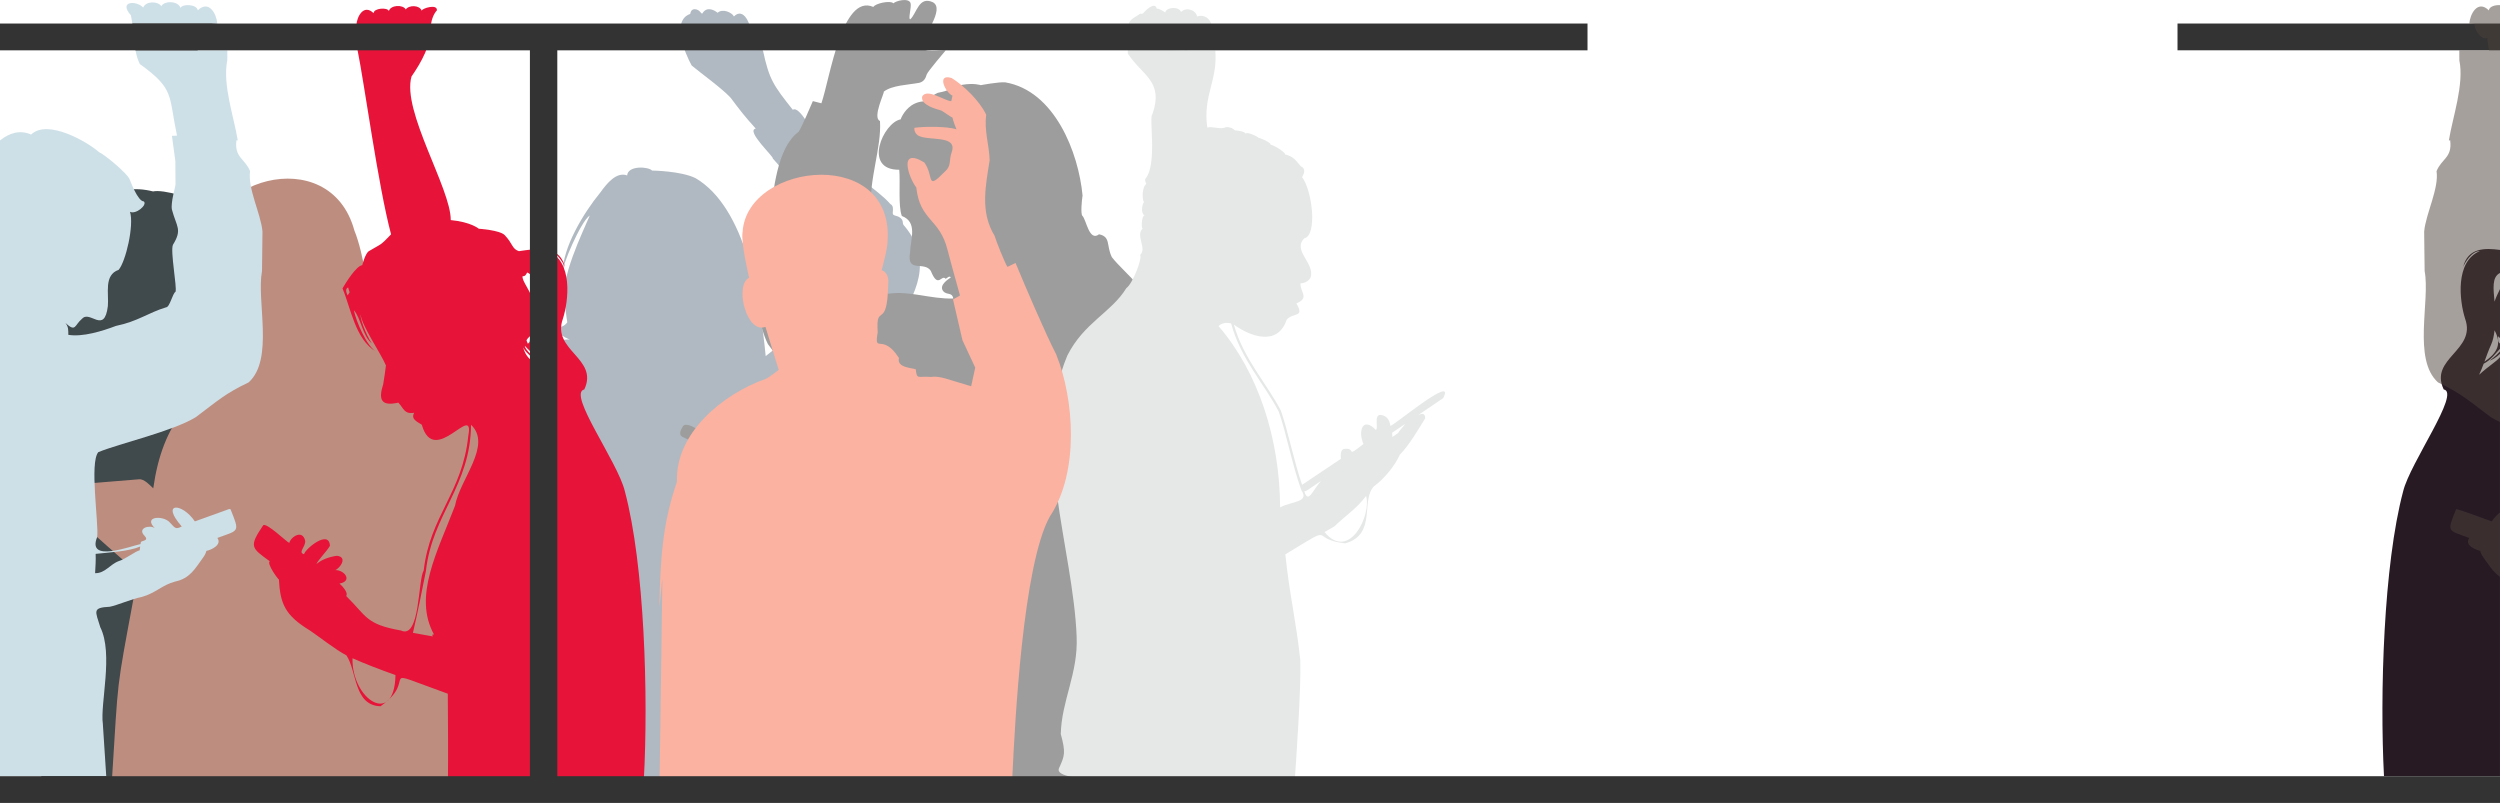
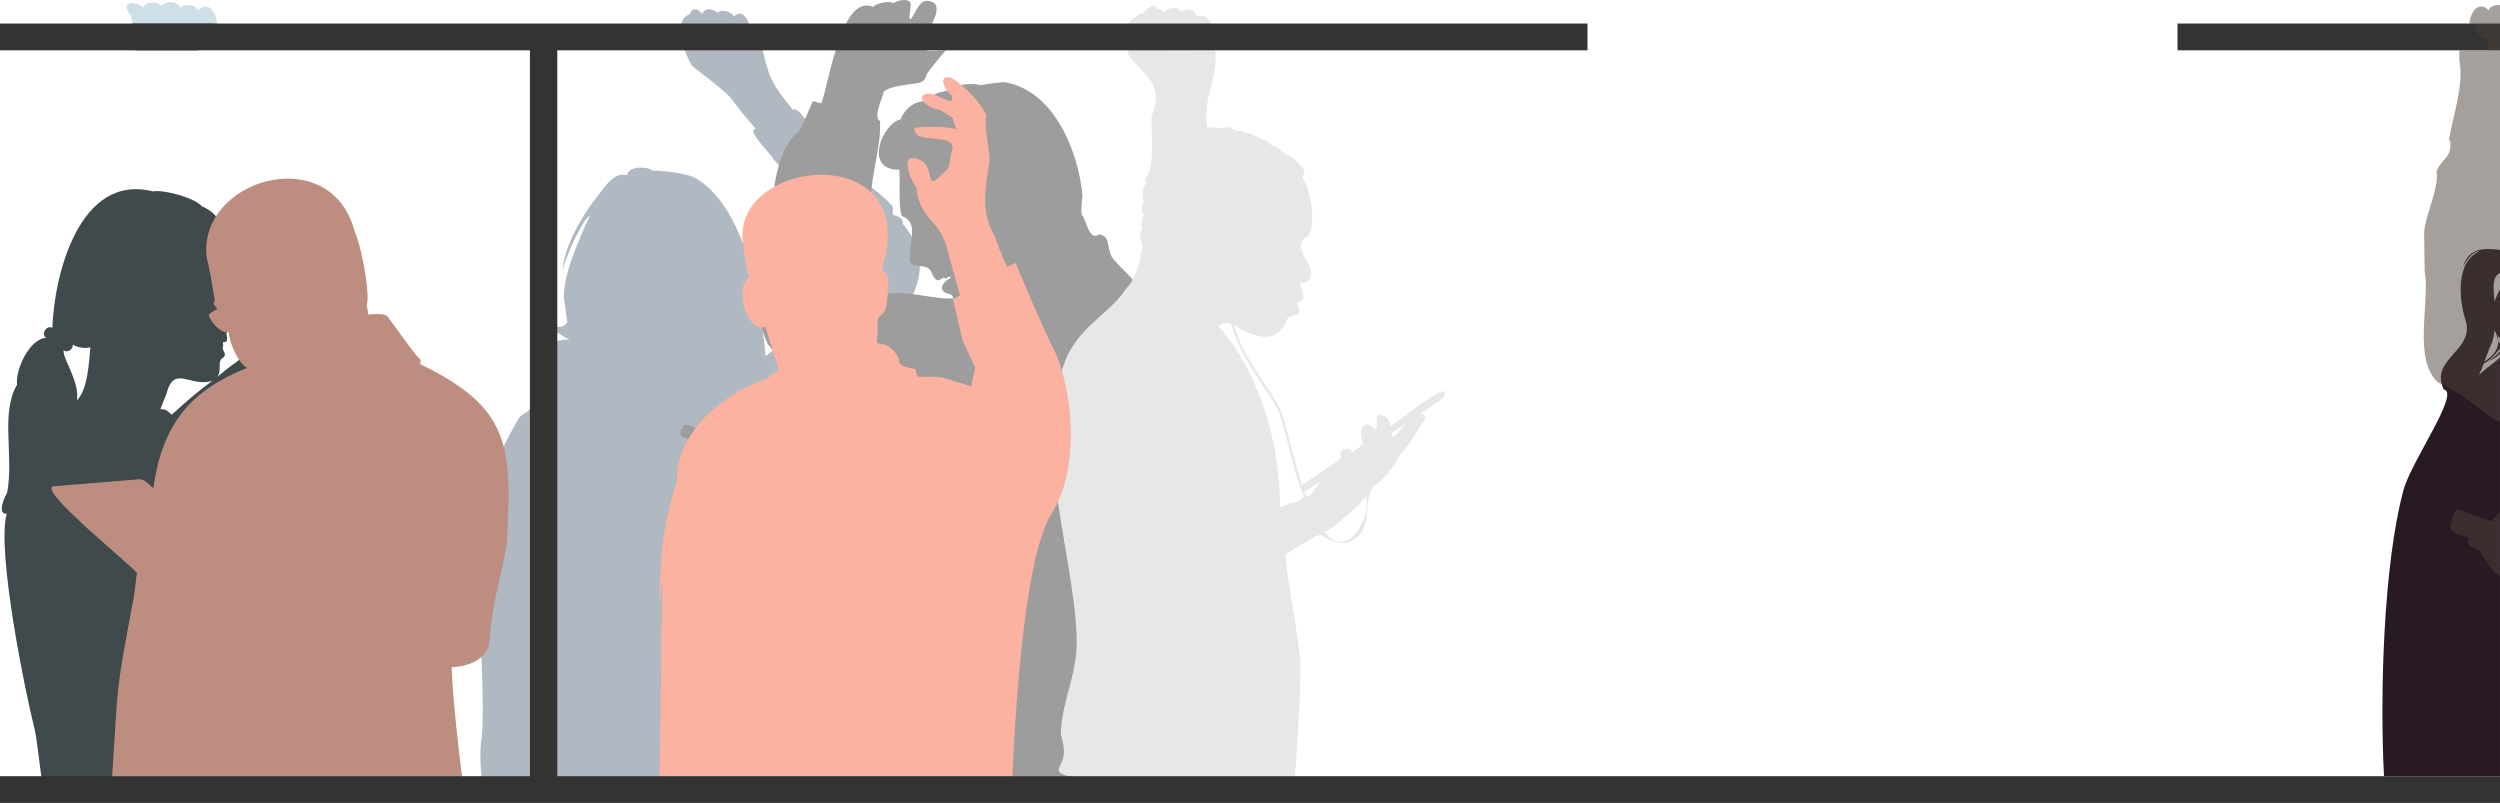
<svg xmlns="http://www.w3.org/2000/svg" viewBox="0 0 1920 616.65">
  <defs>
    <style>
      .cls-1 {
        fill: #fbb2a0;
      }

      .cls-1, .cls-2, .cls-3, .cls-4, .cls-5, .cls-6 {
        mix-blend-mode: multiply;
      }

      .cls-1, .cls-2, .cls-3, .cls-4, .cls-5, .cls-6, .cls-7, .cls-8, .cls-9, .cls-10, .cls-11, .cls-12 {
        stroke-width: 0px;
      }

      .cls-2 {
        fill: #cee0e7;
      }

      .cls-3 {
        fill: #b0b9c1;
      }

      .cls-4 {
        fill: #bd8e80;
      }

      .cls-5 {
        fill: #e71338;
      }

      .cls-6 {
        fill: #e6e8e8;
      }

      .cls-7 {
        fill: none;
      }

      .cls-8 {
        fill: #4e433d;
        opacity: .5;
      }

      .cls-13 {
        isolation: isolate;
      }

      .cls-9 {
        fill: #281a23;
      }

      .cls-10 {
        fill: #40494b;
      }

      .cls-11 {
        fill: #9d9d9d;
      }

      .cls-12 {
        fill: #333;
      }
    </style>
  </defs>
  <g class="cls-13">
    <g id="Layer_2" data-name="Layer 2">
      <g id="Layer_1-2" data-name="Layer 1">
        <g id="Isolation_Mode" data-name="Isolation Mode">
          <g>
            <path class="cls-10" d="m5.58,378.12c-5.24,9.64-5.88,16.98-.45,16.39-7.96,29.03,14.78,139.25,20.95,163.3,2.15,7.71,4.27,29.6,5.92,40.31,0,0,169.33,0,169.33,0-6.37-37.34-11.9-54.63-16-92.27,31.34,19.55,40.17-3.09,53.64-30.63,4.46-13.22,24.91-54.7,19.39-58.69,10.94-18.63-6.03-71.37,15.68-80.21-2.74.42-6.87,13.86,1.56,8.32-8.11,8.24,1.49,9.85,4.99,5.67-.97,2.3-5.87,5.54-2,8.89,3.87.12,24.31-6.05,16.63-13.4,2.94-1.33,2.4-11.91.16-12.13,3.04-2.97.82-10-3.54-10.37,9.82-6.23-6.93-13.88-8.25-13.62,1.98,13.45-9.1-2.39-27.93,13.31-6.19,5.63-8.21,39.93-11.17,45.62-13.35,25.68-28.5,52.25-40.98,74.53.7,4.32-2.25,9.81-6.76,1.12-1.12-3.37-5.63-.56-5.63-.56-4.91-5.76-16.58-39.63-17.71-47.97-9.71-20.05-7.49-22.23-17.51-48.79,14.06-16.95,30.69-36.79,33.42-39.09,4.86-4.09,15.4-5.82,17.38-7.06,8.94-6.15,19.98-18.5,26.83-25.37,6.72-2.39,17.35-3.84,24.74-4.63,17.29-10.51-21.07-5.25-24.88-4.28-.62-6.58,6.32-4.54,11.48-6.74,7.67-2.09,12.12-3.23,19.95-5.11,6.87-1.56,6.46-10.6-1.01-8.19-8.33,2.56-22.06,2.12-30.13,4.7,5.21-4.4,9.48-5.36,17.31-5.77,7.43-1.95,5.47-2.07,10.99-1.96,5.77-.16,15.67-9.69,3.6-9.86-7.29.92-21.61.03-28.04,1.95,3.55-7.67,27.03-13.26,18.25-23.76-4.92,2.4-16.1,8.4-21.97,10.45-5.33,4.87-20.13,17.04-25.63,20.53-4.73,3.42-11.4,18.09-15.16,24.52-8.11,9.92-9.72,8.26-26.12,22.17,3.88-5.13-.57-11.83,4.38-14.72,3.85-2.91-1.44-5.42.07-8.8.32-1.98-.9-3.35.93-3.15,3.47.03,1.79-4.98,1.58-6.97,1.75-2.37,4.91-2.31,8.26-3.21,13.67-8.7-12.48-23.67-7.29-36.1,3.47-8.37-3.34-31.5-10.43-40.19,1.54-.96,4.06-3.28,2.71-7.64-1.89-6.09-12.18-10.29-12.18-10.29-4.79-6.14-29.6-13.12-37.4-11.34-57.18-14.51-76.14,65.83-77.31,104.82-4.41-2.65-9.18,4.88-4.71,7.62-13.16.59-23.92,25.2-22.39,35.88-12.95,22.25-2.38,53.86-7.56,82.77Zm122.16-75.22c5.67-23.68,18.93-4.81,35.39-10.5-10.83,8.08-17.02,13.25-31.26,26.08-4.81-4.34-4.2-3.84-8.68-4.24,1.62-4.43,3.78-9.46,4.55-11.35Zm-78.83-33.9c2.82,2.4,7.48-.76,6.97-4.32,3.32,2.09,9.06,3.23,13.54,2.02-1.21,12.9-1.98,32.13-10.3,40.67,2.06-14.83-11.54-32.7-10.21-38.37Z" />
            <path class="cls-3" d="m370,566.71c-1.68,8.07-1.22,23.35.31,31.41.3-.99,35.77,2.18,32.69-1.66,6.71,1.53,187.82,2.25,201.33,1.66-.08-109.47-23.07-216.96,50.66-290.89,6.6-5.33,28.07-51.47,31.65-55.36,17.41-26.15,30.18-51.42,8.18-78.06-2.63-2.31-.24-3.9-3.25-6.39-3.01-2.49-6.16-1.18-5.93-4.05.23-2.87.56-5.46-1.87-6.68-4.91-5.77-13.67-12.08-18.86-16.35-.57-2.26-3.44-5.85-6.38-5.98,1.35-.83-29.27-28.17-31.85-31.22-2.21-.28-12.71-22.44-17.79-18.8-15.07-18.97-18.1-23.37-22.83-45.09-1.98-5.06-8.92-12.94-9.37-13.94.27-5.44-5.28-20.45-13.06-12.67-1.32-2.97-8.74-6.42-12.49-2.81,0,0-3.11-2.76-6.66-2.77-3.55-.01-5.16,3.41-5.16,3.41-1.19,0-1.81-3.2-5.83-3.43-3.21.08-3.38,3.64-3.38,3.64-14.66,5.1-4.24,29.95,1.09,39.62,8.01,6.64,23.03,17.41,29.83,24.66,7.31,9.73,10.87,14.42,19.39,23.8-8.01,1.58,14.21,21.88,13.08,22.96,6.05,6.46,30.38,36.51,34.55,42.94.19,2,.05,8.07,3.43,9.98,3.38,1.91,4.5,4.6,4.54,5.93.04,1.33,5.77,5.65,5.98,8.98-.75,9.29,3.17,14.47-3.42,21.36-3.98,1.55-5.72,3.1-6.97,6.59-6.39,9.88-14.19,23.4-19.01,33.62-1.85,4.92-18.07,17.05-24.54,22.39-4.31-43.97-15.12-113.83-53.86-136.69-11.44-5.6-33.42-5.83-33.42-5.83-2.72-3.1-18.58-4.07-19.13,3.73-8.17-2.97-15.43,5.91-20.63,13.16-13.36,16.26-28.98,42.65-28.93,61.74-1.1-4.45,14.22-40.1,20.86-44.1-4.9,11.85-23.84,49.66-19.13,68.08.98,8.58,1.86,13.91,1.86,13.91-4.61,6.57-12.07,2.95-15.4-1.87-1.25,5.16,15.65,15.34,17.64,15.03-15.59.03-23.36,6.92-27.95,17.64.39-1.64,14.22-11.14,17.26-9.19-4.44,2.47-12.1,13.03-13.53,18.76l8.79-2.71c-3.21,16.69-9.53,26.31-22.89,34.48-5.07,6.77-23.69,44.42-24.96,48.23-1.99,13.77-2.34,35.52,5.08,45.69-18.34,38.49-5.83,110.61-9.73,153.14Z" />
-             <path class="cls-11" d="m523.96,335.47c33.17,14.74,4.46,12.08,24.82,28.9,1.95,1.46,11.8,10.55,11.8,10.55,0,0,2.04,7.99,5.1,9.51,7.52,2.41,7.45,1.07,12.7,6.32,10.05,3.36,12.44,5.67,22.77,11.37-2.98,9.93-6.81,18.78.42,25.22.56,1.67,6.68,3.31,8.63,3.42,1.95.11,6.55,5.59,12.29,8.19,11.2,6.77,22.41,8.76,32.45,15.83,6.53,6.56,23.17,17.02,33.1,15.86,1.85.75,7.83,1.21,11.29,3.4,0,4.57-3.91,45-7.17,56.09-3.15,10.7-2.65,50.55-2.03,67.98h232.19c-.98-48.07-18.58-113.65-13.62-158.64,16.03-67.96,8.33-131.52-20.88-192.41-.16-19.9-24.72-37.56-33.91-49.57-4.43-8.95-.66-15.67-9.86-17.56-7.63,5.97-9.8-11.5-12.82-14.24-1.37-1.46-.41-12.1.18-15.5-3.1-33.26-21.56-80.46-59.32-86.94-4.82-.49-18.87,2.16-18.87,2.16,0,0-4.92-1.8-14.01-.32-15.13,4.13-7.38,3.88-19.01,6.21-4.53,2.06-9.74,6.45-9.74,6.45,0,0-5.75-.08-10.52,3.27-6.16,4.32-8.24,10.65-8.24,10.65-13.32,2.4-29.44,38.95-1.07,38.7.91,9.1-.94,28.07,2,35.5,12.33,4.74,6.66,17.83,6.27,28.13-2.66,16.06,10.88,6.19,15.97,14.04,5.78,14.34,8.15,2.15,11.46,6.11,1.01-.61,2.87-2.74,3.9-1.08-2.07,1.46-9.04,5.78-6.07,10.23,2.83,3.8,6.98.61,7.98,5.97-17.57.49-33.81-6.2-49.79-3.69-1.68-1.38-11.49-6.16-13.6-7.55-2.12-1.4-4.06,3.3-5.31,1.94-1.25-1.36-4.72-1.51-4.72-1.51,2.82-2.57,4.45-12.98,2-16.02,1.68-2.78,4.72-18.61,1.81-21.68,3.92-5.27,5.96-11.09,6.52-19.74-2.05-22.34,8.17-47.91,6.78-68.11-6.13-2.43,3.84-22.29,2.88-22.51,6.46-5.01,18.56-5.16,27.44-6.84,3.81-1.1,4.8-3.85,5.51-6.23.7-2.38,14.66-18.64,14.66-18.64-4.14-.53-17.44,2.82-18.58-3.55.01-5.9,18.75-28.33,8.54-33.51-10.72-4.74-12.15,8.55-17.17,13.18-1.94.23,1.16-9.66.17-12.5-1.61-4.32-11.61-1.51-13.11.23-2.6-2.47-14.06.1-15.43,2.8-24.16-10.62-33.32,54.99-39.91,73.99-3.99-1.03-6.57-1.68-6.57-1.68,0,0-10.07,23.98-11.38,23.92-16.34,12.42-18.86,45.76-21.53,64.79-8.59,28.16-15.42,69.48-1.63,97.86,10.36,13.94,23.66,31.86,40.11,38.73,25.65,6.54,61.05,12.45,86.54,21.6.72,25.02-8.21,56.22-8.02,77.11-13.5-8.51-25.48-11.66-41.17-14.78-5.1-2.24-10.13-5.79-11.94-8.5-4.58-4.81-18.98-6.96-24.7-8.22-8.82-6.25-6.99-3.46-15.37,2.5,0,0-11-5.91-11-5.91,2.33-6.94,8.36-17.22-2.19-20.15,3.77-2.15,5.01-9.63-.76-10.84-6.85-.39-18.89,14.09-23.2,16.94,3.9-6.82,10.5-14.91,16.21-20.7,1.64-20.78-23.62,5.05-29.52,13.56,0,0-8.33-4.47-8.33-4.47,1.79-5.19,6.56-12.5-1.44-14.62-5.11-.26-7.3,5.54-9.39,8.8-3.4-.49-18.86-13.91-21.48-7.13-1.43,2.14-2.94,5.89-.08,7.33Zm31.34,16.83c.09.19,6.41,3.07,5.87,3.53-1.18.21-5.62-2.86-5.87-3.53Z" />
+             <path class="cls-11" d="m523.96,335.47c33.17,14.74,4.46,12.08,24.82,28.9,1.95,1.46,11.8,10.55,11.8,10.55,0,0,2.04,7.99,5.1,9.51,7.52,2.41,7.45,1.07,12.7,6.32,10.05,3.36,12.44,5.67,22.77,11.37-2.98,9.93-6.81,18.78.42,25.22.56,1.67,6.68,3.31,8.63,3.42,1.95.11,6.55,5.59,12.29,8.19,11.2,6.77,22.41,8.76,32.45,15.83,6.53,6.56,23.17,17.02,33.1,15.86,1.85.75,7.83,1.21,11.29,3.4,0,4.57-3.91,45-7.17,56.09-3.15,10.7-2.65,50.55-2.03,67.98h232.19c-.98-48.07-18.58-113.65-13.62-158.64,16.03-67.96,8.33-131.52-20.88-192.41-.16-19.9-24.72-37.56-33.91-49.57-4.43-8.95-.66-15.67-9.86-17.56-7.63,5.97-9.8-11.5-12.82-14.24-1.37-1.46-.41-12.1.18-15.5-3.1-33.26-21.56-80.46-59.32-86.94-4.82-.49-18.87,2.16-18.87,2.16,0,0-4.92-1.8-14.01-.32-15.13,4.13-7.38,3.88-19.01,6.21-4.53,2.06-9.74,6.45-9.74,6.45,0,0-5.75-.08-10.52,3.27-6.16,4.32-8.24,10.65-8.24,10.65-13.32,2.4-29.44,38.95-1.07,38.7.91,9.1-.94,28.07,2,35.5,12.33,4.74,6.66,17.83,6.27,28.13-2.66,16.06,10.88,6.19,15.97,14.04,5.78,14.34,8.15,2.15,11.46,6.11,1.01-.61,2.87-2.74,3.9-1.08-2.07,1.46-9.04,5.78-6.07,10.23,2.83,3.8,6.98.61,7.98,5.97-17.57.49-33.81-6.2-49.79-3.69-1.68-1.38-11.49-6.16-13.6-7.55-2.12-1.4-4.06,3.3-5.31,1.94-1.25-1.36-4.72-1.51-4.72-1.51,2.82-2.57,4.45-12.98,2-16.02,1.68-2.78,4.72-18.61,1.81-21.68,3.92-5.27,5.96-11.09,6.52-19.74-2.05-22.34,8.17-47.91,6.78-68.11-6.13-2.43,3.84-22.29,2.88-22.51,6.46-5.01,18.56-5.16,27.44-6.84,3.81-1.1,4.8-3.85,5.51-6.23.7-2.38,14.66-18.64,14.66-18.64-4.14-.53-17.44,2.82-18.58-3.55.01-5.9,18.75-28.33,8.54-33.51-10.72-4.74-12.15,8.55-17.17,13.18-1.94.23,1.16-9.66.17-12.5-1.61-4.32-11.61-1.51-13.11.23-2.6-2.47-14.06.1-15.43,2.8-24.16-10.62-33.32,54.99-39.91,73.99-3.99-1.03-6.57-1.68-6.57-1.68,0,0-10.07,23.98-11.38,23.92-16.34,12.42-18.86,45.76-21.53,64.79-8.59,28.16-15.42,69.48-1.63,97.86,10.36,13.94,23.66,31.86,40.11,38.73,25.65,6.54,61.05,12.45,86.54,21.6.72,25.02-8.21,56.22-8.02,77.11-13.5-8.51-25.48-11.66-41.17-14.78-5.1-2.24-10.13-5.79-11.94-8.5-4.58-4.81-18.98-6.96-24.7-8.22-8.82-6.25-6.99-3.46-15.37,2.5,0,0-11-5.91-11-5.91,2.33-6.94,8.36-17.22-2.19-20.15,3.77-2.15,5.01-9.63-.76-10.84-6.85-.39-18.89,14.09-23.2,16.94,3.9-6.82,10.5-14.91,16.21-20.7,1.64-20.78-23.62,5.05-29.52,13.56,0,0-8.33-4.47-8.33-4.47,1.79-5.19,6.56-12.5-1.44-14.62-5.11-.26-7.3,5.54-9.39,8.8-3.4-.49-18.86-13.91-21.48-7.13-1.43,2.14-2.94,5.89-.08,7.33Zm31.34,16.83c.09.19,6.41,3.07,5.87,3.53-1.18.21-5.62-2.86-5.87-3.53" />
            <path class="cls-4" d="m102.97,457.29c-14.14,76.17-11.81,60.59-16.95,140.82,0,0,268.99,0,268.99,0-2.55-19.86-7.76-66.48-8.12-85.7,10.65-.3,28.38-4.82,29.15-21.35,1.52-25.73,7.9-44,13.14-72.26,4.36-76.33,3.05-105.41-66.52-139.18,0,0,.42-3.29.42-3.29-3.9-2.81-21.56-28.27-25.46-33.26-1.63-2.45-9.54-2.01-14.72-1.44l-1.3-7.59c2.58-4.37-1.91-38.49-9.45-57.07-18.92-69.43-121.56-38.81-113.32,21.76,1.74,4.18,5.22,26.8,6.16,32.02-2.35,2.85.53,4.35,2.05,6.57,0,0-6.57,2.87-6.57,4.92,1.1,4.89,9.75,14.75,15.19,12.73-.47,3.7,5.61,22.75,13.99,27.61-42.25,16.95-64.73,41.7-71.95,92.47-2.67-2.43-6.88-7.35-10.97-6.95,0,0-66.42,5.44-66.42,5.44-9.54,4.7,64.47,63.68,64.85,66.7-.89,6.39-1.69,12.52-2.21,17.04Z" />
-             <path class="cls-5" d="m207.18,431.02c-2.6,1.68,6.54,14.25,7.02,14.02,1,18.19,4.38,27.44,23.78,39.15,5.87,3.88,20.03,15.05,28.06,19.13,8.21,12.12,5.54,38.49,26.19,39.08,31.08-21.76-7.47-30.87,51.67-9.63.18,20.83.33,49.38.12,65.35,0,0,150.48,0,150.48,0,3.43-63.21.6-163.8-14.61-220.8-5.37-22.59-44.45-75.28-31.15-78.23,11.29-23.93-25.2-29.84-16.47-54.2,4.49-13.96,7.82-44.13-11.29-52.04,7.69-.04,13.8,13.4,13.16,13.42-3.99-19.81-23.52-14.89-35.66-13.37-5.45-1.85-4.44-5.58-10.93-12.38-3.86-3.81-19.83-4.84-19.83-4.84,0,0-5.93-5.15-21.55-6.65.18-24.16-37.74-83.81-30.14-110.25,7.73-11.27,15.22-24.53,14.95-38.44-.15-3.72,1.88-9.68,4.52-12.31.71-5.34-11.5-1.67-11.6.22-1.7-4.51-9.93-4.48-12.26-.98-2.17-3.94-11.72-3.48-12.98,1.22-1.06-3.05-11.76-2.25-11.71,1.66-7.66-7.48-12.83,2.71-13.24,8.97l3.5.19c-.18,3.28,4.28,11.37,8.84,9.44-.52,1.43,1.38,8.24,1.94,9.2l-13.44.27c5.33,26.03,15.93,104.97,25.79,141.75-8.33,8.7-6.68,6.81-17.07,12.92-2.83,1.85-5.06,10.77-5.06,10.77-4.54.42-12.66,13.45-15.18,17.84,6.39,15.1,9.77,39,25.64,48.5-7.51-4.89-15.13-23.2-16.96-31.78,5.42,5.67,6.85,20.7,14.27,25.75-2.07-1.16-9.73-18.12-9-22.56.36,8.07,15.76,30.28,19.41,39.29-.37,3.04-1.56,11.62-2.09,14.36-3.96,12.3-1.31,17.06,11.61,14.16,4.16,4.4,4.54,9.1,12.17,7.77-2.68,4.86,2.1,6.83,5.85,9.19,9.41,33.53,40.67-18.26,35.71,8.49-4.43,43.68-29.47,61.49-34.23,103.4-4.55,7.49-2.65,53.2-17.51,46.15-27.1-4.79-26.15-10.86-42.04-26.49,1.94-2.8-3.78-8.44-5.16-9.53,10.16-1.86,4.21-10.36-3.24-10.41,3.25-1.04,10.06-9.86,1.34-10.95-6.83.94-12.23,3.26-15.85,6.43,1.94-4.03,7.45-9.11,10.43-14.05-.58-12.96-19.06,2.39-19.88,6.4-4.87-1.29,1.09-5.39.91-10.17-2.07-9.38-11.35-2.85-12.25,1.54-2.27-1.02-17.2-15.55-19.99-13.64-11.13,16.49-9.28,17.38,4.98,27.68Zm214.38-143.21c-11.85-10.88-16.94-10.92-19.79-21.09,1.75,4.23,8.78,9.72,11.72,10.17-.6-.19-10.46-7.9-10.43-11.28,5.67,6.5,15.71,12.6,18.51,22.2Zm-17.17-26.24c.01-.92,1.73-2.46,2.55-3.39.07,2.49.38,4.59-1.58,5.77-.38-.86-.7-1.66-.97-2.38Zm13.1,16.24c-9.89-6.84-13.57-13.57-7.79-24.13.84,9.44,4.91,15.17,7.79,24.13Zm-16.17-65.66c2,.09,2.81-1.24,3.48-2.88,7.23,2.76,5.82,12.25,4.92,22.38-2.33-8.45-9.03-16-8.39-19.5Zm-134.33,14.72c-1.06-2.09-2.11-5.17.42-6.11,1.06,5.03,1.94,2.3-.42,6.11Zm60.13,211.5c4.91-43.55,34.29-65.22,34.64-112.12,16.42,15.58-8.6,41.74-12.3,62.16-13.55,35.42-32.32,69.51-16.19,98.81-.48.09-.94.17-1.39.26.17.42.34.86.52,1.29-5.4-.95-10.79-1.91-15.26-2.74,3.43-14.72,6.75-31.12,9.99-47.65Zm-23.39,80.09c-.77,40.16-33.73,18.72-33-12.92,8.4,3.8,20.63,8.51,33,12.92Z" />
            <path class="cls-6" d="m826.86,489.03c1.24,28.08-11.64,49.17-12.18,74.73,3.88,14.24,3.03,16.6-1.27,25.99-10.08,19.25,178.44,3.53,181.04,8.38.78-10.83,4.94-69.9,4.18-91.18-3.17-30.07-8.14-49.05-11.49-81.2,41.1-24.92,16.73-11.62,45.99-8.45,24.63-6.8,11.55-33.5,22.29-43.99,7.23-5.14,15.88-15.56,19.68-24.11,7.31-7.48,14.01-19.11,19.43-27.89.03-5.93-5.25-2.87-8.07-.68l21.86-14.82c10.61-19.8-39.75,22.71-40.55,21.18-.43-4.16-2.81-7.94-7.35-8.3-5.73-.45-1.44,10.74-3.81,11.46-10.09-10.5-13.87,1.06-9.47,10.84-14.87,11.65-4.43,2.49-15.15,3.79-2.83,1.09-2.37,5.8-2.17,7.59l-29.82,19.95c-6.31-18.27-11.02-42.14-16.24-56.85-10.72-20.82-28.81-39.94-36.13-66.13,13.19,9.54,33.79,16.53,40.57-3.86,5.09-5.7,14.03-1.31,7.43-12.42,10.34-4.42,2.85-8.44,3.15-15.39,1.67-.11,5.48-.74,7.63-4.27,4.05-10.97-14.1-20.81-4.77-30.31,10.25-2.23,6.24-36.74-1.64-47.06,1.4-2.39,3.26-6.46-.96-8.34-3.85-4.28-5.43-7.52-12.06-9.07,0-2.02-9.65-7.66-11.14-7.43.42-1.86-8.9-5.59-9.29-5.32-.08-.77-8.82-5.03-9.77-3.22-1.17-1.98-6.68-2.3-8.61-2.63-1.21-1.5-5.23-3.41-8.14-1.81-4.48.9-8.8-1.29-12.84-.24-3.45-24.96,8.09-35.73,6.19-59.16-2.95-.11-34.16.02-36.03-.72,1.81-.43,7.94.08,7.22-3.55,1.83.67-2.28,2.56,3.8,3.8,5.07.76,4.69-.63,5.07-1.65.47-3.48,1.02-6.27,2.66-8.86,8.45,4.7,9.28-9.48,14.18-8.87-.78-4.86-5.84-8.1-10.89-6.33-1.2-5.24-8.52-7.43-12.41-3.42-1.36-4.38-11.11-3.96-12.16.38-.18-.34-5.52-3.72-6.33-2.79-1.63-6.37-9.46,2.06-10.77,3.55-.13.38-2.15.13-2.15.13-1.43,1.61-8.99,4.26-8.61,8.61-.63,1.9-1.14,19.25-.76,22.16,11.26,17.01,27.67,21.18,18.87,46.36-2.98,1.85,3.9,37.78-5.13,49.33-1.3.81.43,4.32.43,4.32-3.39,2.16-3.29,12.02-1.85,13.98-1.3,1.62-2.63,8.24.39,10.15-1.9.33-2.79,9.42-1.36,10.13-5.73,5.27,3.52,15.22-1.94,20.27,1.84,2.48-5.7,22.12-10.57,25.5-11.59,18.86-32.54,26.35-45.39,51.89-27.79,66.53,4.48,147.42,7.23,215.87Zm252.3-163.47c-.51.99-5.33,6.21-5.26,6.83,0,.31-4.87,3.1-4.52,3.42l-.24-3.45,10.03-6.8Zm-41.15,27.9c-.59.47-2.35,1.65-4.65,3.15l4.65-3.15Zm-13.24,50.84c9.02-8.67,17.07-13.6,24.38-23.37,4.29,14.39-12.92,50.54-31.91,27.72,3.38-1.96,6.35-3.71,7.52-4.35Zm-20.95-27.67l10.64-7.21c-6.35,7.01-9.74,17.91-12.76,7.89.72-.02,1.46-.23,2.12-.68Zm-67.93-126.16c1.88-2.11,5.58-3.12,9.59-2.08,7.51,27.68,25.62,46.59,36.62,67.79,5.55,15.58,10.67,42.38,17.38,60.38,6.41,9.41-7.58,8.26-16.34,13.13-.25-52.34-16.54-103.49-47.25-139.21Z" />
            <path class="cls-1" d="m811.25,272.36c-7.94-15.29-23.7-51.97-31.32-70.41,0,0-6.24,3.02-6.24,3.02-2.37-3.95-8.55-19.59-9.85-23.86-11.13-18.29-6.97-37.86-3.79-58-.37-11.91-4.3-22.78-2.64-34.94-4.86-10.58-17.56-22.75-26.61-28.28-12.07-3.65-4.4,11.57.72,13.57-.24,1.08-.73,3.19-.96,4.27-5.35-.35-18.66-10.21-22.34-3.6-1.38,6.75,11.67,9.9,14.71,10.75,1.19.56,7.82,5.35,8.58,5.46-.01,1.08,2.83,8.72,3.07,9.01-6.91-2.46-25.72-2.24-32.31-1.2,0,0-.72,2.88,2.4,5.7,7.56,4.85,30.66-.66,26.36,12.61-2.59,7.27-.06,10.58-5.22,15.19-15.04,15.38-8.15,3.89-15.91-6.85-20.18-12.34-12.18,11.4-6.19,19.22,2.82,25.84,18.09,23.65,24.02,48.03.77,3.21,5.94,21.93,9.53,34.88l-5.36,3.05,7.25,31.26,9.82,21.09-3.12,14.31c-17.51-4.96-23.81-8.25-31-7.14-9.98-.84-10.65,2.37-11.53-5.8-2.22-1.27-14.86-1.03-12.92-8.74-12.82-20.06-19.23-2.33-16.32-19.91-1.67-23.24,7.44-.87,8.01-36.3,1.22-9.81-4.99-11.26-4.99-11.26,0,0,3.4-12.34,4.16-18.11,9.56-77.65-107.55-65.72-110.95-11.25-1.51,8.01,4.99,35.14,4.99,35.14-11.4,5.71-1.95,43.53,12.54,37.74l10.2,33.06s-6.8,5.41-9.82,6.85c-33.22,11.62-69.71,41.83-68.33,79.05-10.94,31.87-12.72,57.92-13.5,95.88.25.15,2.07-21.35,2.32-21.2l-2.12,152.8h270.84c2.02-42.73,8.15-163.53,28.84-200.75,22.84-34.17,18.66-90.51,4.95-124.31Z" />
          </g>
        </g>
        <g>
          <path class="cls-7" d="m1907.47,279.3c-1.12,2.99-2.28,5.91-3.52,8.5,7.91-7.26,12.81-9.7,16.04-13.55v-2.55c-2.73,2.66-6.12,4.88-7.97,5.17.39-.11,5.01-3.67,7.97-7.01v-2.04c-3.66,3.74-6.84,8.61-12.53,11.47Z" />
-           <path class="cls-7" d="m1915.81,231.66c.87-2.78,2.56-6.44,4.19-9.68v-12.36c-6.38,3.11-5.07,12.3-4.19,22.04Z" />
-           <path class="cls-7" d="m1918.58,258.18c-.07,2.41-.34,4.46,1.42,5.66v-4.2c-.39-.47-.87-.95-1.42-1.46Z" />
          <path class="cls-7" d="m101.59,18.07c-.29-2.17-.63-4.29-1.09-6.33-9.85-11.22,4.56-11.38,9.48-5.92,1.86-5.07,11.3-5.1,13.9-1.11,2.5-4.45,13.21-3.99,14.72,1.38,1.6-3.46,12.9-2.76,13.28,1.89,8.65-8.44,14.5,2.96,15.01,10.09h1052.32v20.56H151.79s0,.03,0,.04h22.81s-.04,5.86-.03,7.66c-3.82,18.58,5.23,43.87,8.04,61.48l-1.68.11s.66.07.66.07c-1.63,13.05,6.59,13.91,10.49,23.43-2,13.28,8.34,33.01,9.51,46.38.04,5.74-.39,25.81-.36,30.39-4.36,22.9,9.41,67.84-10.28,85.51-17.87,8.46-23.86,14.18-40.52,26.66-17.55,10.87-58.87,20.3-74.92,26.91-6.83,8.12.35,53.72-.84,65.14-8.31,20.16,25.48,7.09,33.28,5.45.05-.14.06-1.54.65-1.92,2.68-1.04,5.19-1.18,2.6-4.24-6.22-6.03,3.69-8.86,7.66-6.09-9.21-9.29,6.71-9.85,11.52-4.38,3.76,3.72,4.1,5.94,9.22,3.11-16.49-18.68.12-18.55,10.07-3.88l24.76-8.92s1.75-.95,2.65-.37c7.21,17.98,6.6,15.78-10.14,21.98,3.79,5.2-4.55,9.18-8.4,9.94,0,0-.61,2.66-2.45,4.99-6.36,8.83-10.27,16.22-21.56,18.56-10.11,2.66-14.78,8.81-25.7,11.85-6.84,1.26-19.53,6.62-24.47,7.51-13.75.71-11.1,3.23-7.32,15.72,10.22,20.5-.22,58.66,1.97,74.31.36,5.1,1.37,20.65,2.61,40.1h1749.31c-3.28-63.33-.3-162.37,14.72-218.8,5.28-21.91,44.4-75.93,31.14-78.24-11.32-23.95,25.2-29.87,16.48-54.2-4.48-13.95-7.82-44.1,11.29-52.04-6.39,0-11.64,9.16-12.9,12.34-.09.36-.18.7-.25,1.08-.1-.01,0-.42.25-1.08,3.71-15.21,17.05-14.76,28.37-13.27V38.63h-247.67v-20.56h247.67V0H0v18.07h101.59Z" />
          <path class="cls-7" d="m23.91,103.35c12.74-12.23,43.43,5.8,52.15,13.51,4.4,1.86,21.88,16.49,23.53,20.9.51,1,6.1,16.88,10.92,16.99,2.83,2.67-6.25,10.25-10.65,7.93,3.21,10.47-3.26,38.18-8.73,44.59-11.58,3.95-7.37,18.45-8.29,27.87-2.69,21.89-13.63,2.95-19.73,9.62-6.16,5.08-4.63,10.71-12.86,3.31,2.49,3.1,2.16,5.6,2.24,9.12,10.92,1.81,26.04-2.85,36.59-6.87,16.78-3.43,24.66-10.08,38.46-14.26,2.87-.02,5-10.76,7.28-11.92,1.24-3.64-4.14-31.44-1.99-36.11,7.28-11.85,2.85-13.52-.76-26.94-1.18-5.15,2.74-17.79,2.73-19.52-.01-1.72-.13-17.77-.13-17.77l-2.62-19.44s1.53-.07,3.89-.17c-6.64-31.5-1.71-35.55-28.58-55.01-1.59-3.26-2.6-6.83-3.31-10.54H0v69.28c7.13-5.77,15.35-8.35,23.91-4.55Z" />
-           <path class="cls-7" d="m107.27,422.63l.4-2.9c-8.77,3.78-23.57,4.48-34.22,5.64.2,4.93-.13,9.89-.41,14.84,7.91.09,11.23-6.82,18.46-9.39,4.59-1.35,12.47-7.43,15.77-8.19Z" />
          <path class="cls-7" d="m1915.82,253.68c-.45,4.21-1.3,8.09-2.74,11.22-1.72,3.74-3.35,8.35-5.05,12.91,9.88-6.84,13.57-13.57,7.79-24.13Z" />
          <rect class="cls-12" x="1672.33" y="18.07" width="247.67" height="20.56" />
          <path class="cls-9" d="m1891.37,206.25c.08-.37.17-.72.25-1.08-.26.66-.36,1.06-.25,1.08Z" />
          <path class="cls-9" d="m1891.63,205.18c1.27-3.18,6.51-12.35,12.9-12.34-19.1,7.94-15.77,38.08-11.29,52.04,8.72,24.33-27.8,30.25-16.48,54.2,13.27,2.3-25.86,56.33-31.14,78.24-15.02,56.43-18,155.47-14.72,218.8h89.09v-321.85c-3.23,3.85-8.14,6.29-16.04,13.55,1.24-2.59,2.39-5.51,3.52-8.5,5.68-2.86,8.87-7.74,12.53-11.47v-4c-1.77-1.2-1.5-3.24-1.42-5.66.55.51,1.03.99,1.42,1.46v-37.66c-1.63,3.24-3.32,6.9-4.19,9.68-.88-9.74-2.19-18.93,4.19-22.04v-17.7c-11.33-1.49-24.66-1.94-28.37,13.27Zm24.19,48.51c5.78,10.56,2.1,17.3-7.79,24.13,1.69-4.56,3.32-9.17,5.05-12.91,1.44-3.13,2.29-7.02,2.74-11.22Z" />
          <path class="cls-9" d="m1912.03,276.88c1.85-.3,5.24-2.51,7.97-5.17v-1.84c-2.96,3.34-7.59,6.9-7.97,7.01Z" />
-           <path class="cls-2" d="m78.99,556.01c-2.19-15.65,8.26-53.81-1.97-74.31-3.78-12.49-6.43-15.01,7.32-15.72,4.94-.88,17.64-6.24,24.47-7.51,10.92-3.03,15.59-9.19,25.7-11.85,11.29-2.34,15.2-9.73,21.56-18.56,1.84-2.34,2.45-4.99,2.45-4.99,3.86-.76,12.2-4.74,8.4-9.94,16.74-6.2,17.35-4,10.14-21.98-.9-.59-2.65.37-2.65.37l-24.76,8.92c-9.96-14.67-26.57-14.8-10.07,3.88-5.12,2.83-5.46.6-9.22-3.11-4.81-5.47-20.73-4.92-11.52,4.38-3.98-2.77-13.88.07-7.66,6.09,2.59,3.07.08,3.2-2.6,4.24-.59.37-.6,1.77-.65,1.92-7.8,1.64-41.59,14.71-33.28-5.45,1.18-11.41-5.99-57.02.84-65.14,16.06-6.61,57.37-16.04,74.92-26.91,16.66-12.48,22.65-18.2,40.52-26.66,19.69-17.67,5.92-62.61,10.28-85.51-.03-4.59.4-24.66.36-30.39-1.17-13.37-11.51-33.1-9.51-46.38-3.9-9.52-12.12-10.38-10.49-23.43,0,0-.66-.07-.66-.07l1.68-.11c-2.8-17.6-11.86-42.89-8.04-61.48-.01-1.79.03-7.66.03-7.66h-22.81s0-.03,0-.04h-47.73c.71,3.71,1.72,7.28,3.31,10.54,26.87,19.46,21.94,23.51,28.58,55.01-2.36.1-3.89.17-3.89.17l2.62,19.44s.11,16.06.13,17.77c.01,1.72-3.91,14.36-2.73,19.52,3.61,13.42,8.04,15.09.76,26.94-2.16,4.67,3.22,32.47,1.99,36.11-2.29,1.17-4.42,11.9-7.28,11.92-13.8,4.18-21.67,10.83-38.46,14.26-10.55,4.02-25.66,8.68-36.59,6.87-.08-3.51.25-6.02-2.24-9.12,8.23,7.4,6.7,1.77,12.86-3.31,6.1-6.67,17.04,12.27,19.73-9.62.92-9.42-3.29-23.92,8.29-27.87,5.47-6.41,11.94-34.12,8.73-44.59,4.4,2.33,13.48-5.26,10.65-7.93-4.82-.12-10.41-15.99-10.92-16.99-1.65-4.41-19.13-19.04-23.53-20.9-8.72-7.71-39.4-25.74-52.15-13.51-8.57-3.8-16.79-1.22-23.91,4.55v488.21h81.6c-1.24-19.44-2.24-35-2.61-40.1Zm-5.54-130.64c10.65-1.16,25.45-1.86,34.22-5.64l-.4,2.9c-3.3.76-11.19,6.85-15.77,8.19-7.24,2.57-10.56,9.49-18.46,9.39.28-4.95.62-9.91.41-14.84Z" />
          <path class="cls-2" d="m151.88,7.97c-.38-4.65-11.68-5.35-13.28-1.89-1.51-5.37-12.22-5.82-14.72-1.38-2.61-3.99-12.05-3.96-13.9,1.11-4.92-5.46-19.33-5.3-9.48,5.92.46,2.03.81,4.16,1.09,6.33h65.29c-.5-7.14-6.35-18.54-15.01-10.09Z" />
          <path class="cls-12" d="m151.79,38.63c.25-1.1,1.4-8.33,1.11-9.56,5.19,2.17,10.22-6.99,10.03-10.71,0,0,3.97-.22,3.97-.22,0-.02,0-.05,0-.07h-65.29c.88,6.68,1.18,13.85,2.47,20.56h47.73Z" />
          <polygon class="cls-12" points="428.01 596.11 428.01 38.63 1219.21 38.63 1219.21 18.07 166.89 18.07 101.59 18.07 0 18.07 0 38.63 104.06 38.63 151.79 38.63 406.97 38.63 406.97 596.11 0 596.11 0 616.65 1920 616.65 1920 596.11 428.01 596.11" />
        </g>
        <g>
          <path class="cls-7" d="m1907.25,428.07c-1.84-2.34-2.44-4.99-2.44-4.99-4.02-1.12-12.14-4.22-8.4-9.94-16.76-6.2-17.34-4.01-10.14-21.98-.57-1.23,26.67,9.15,27.41,9.29,1.96-2.88,4.16-5.19,6.33-6.91v-69.42c-2.64-1.24-5.03-2.49-7.09-3.76-16.72-12.52-22.56-18.16-40.52-26.66-19.7-17.72-5.89-62.55-10.28-85.51.03-4.59-.4-24.66-.36-30.39,1.15-13.41,11.53-33.05,9.51-46.38,3.95-9.64,12.11-10.3,10.49-23.43l.66-.07-1.68-.11c2.79-17.53,11.87-42.95,8.04-61.48.01-1.79-.03-7.66-.03-7.66h22.81c-.23-.97-1.41-8.37-1.12-9.6-5.17,2.18-10.23-6.99-10.03-10.71l-3.97-.22c.46-7.09,6.32-18.66,15.01-10.17.23-2.92,4.8-4.29,8.55-4.03V0H0v616.65h1920v-173.65c-5.19-3.53-8.39-8.89-12.75-14.93Z" />
          <path class="cls-8" d="m1913.67,400.45c-.74-.14-27.98-10.52-27.41-9.29-7.2,17.97-6.62,15.78,10.14,21.98-3.74,5.72,4.38,8.82,8.4,9.94,0,0,.61,2.66,2.44,4.99,4.35,6.04,7.55,11.39,12.75,14.93v-49.46c-2.16,1.73-4.37,4.03-6.33,6.91Z" />
          <path class="cls-8" d="m1911.45,7.97c-8.69-8.49-14.55,3.07-15.01,10.17l3.97.22c-.2,3.72,4.85,12.9,10.03,10.71-.29,1.23.88,8.62,1.12,9.6h-22.81s.04,5.86.03,7.66c3.83,18.53-5.25,43.95-8.04,61.48l1.68.11-.66.07c1.62,13.13-6.54,13.79-10.49,23.43,2.02,13.32-8.35,32.96-9.51,46.38-.04,5.74.39,25.81.36,30.39,4.39,22.96-9.42,67.79,10.28,85.51,17.96,8.5,23.81,14.15,40.52,26.66,2.05,1.27,4.45,2.53,7.09,3.76V3.94c-3.75-.25-8.32,1.12-8.55,4.03Z" />
        </g>
      </g>
    </g>
  </g>
</svg>